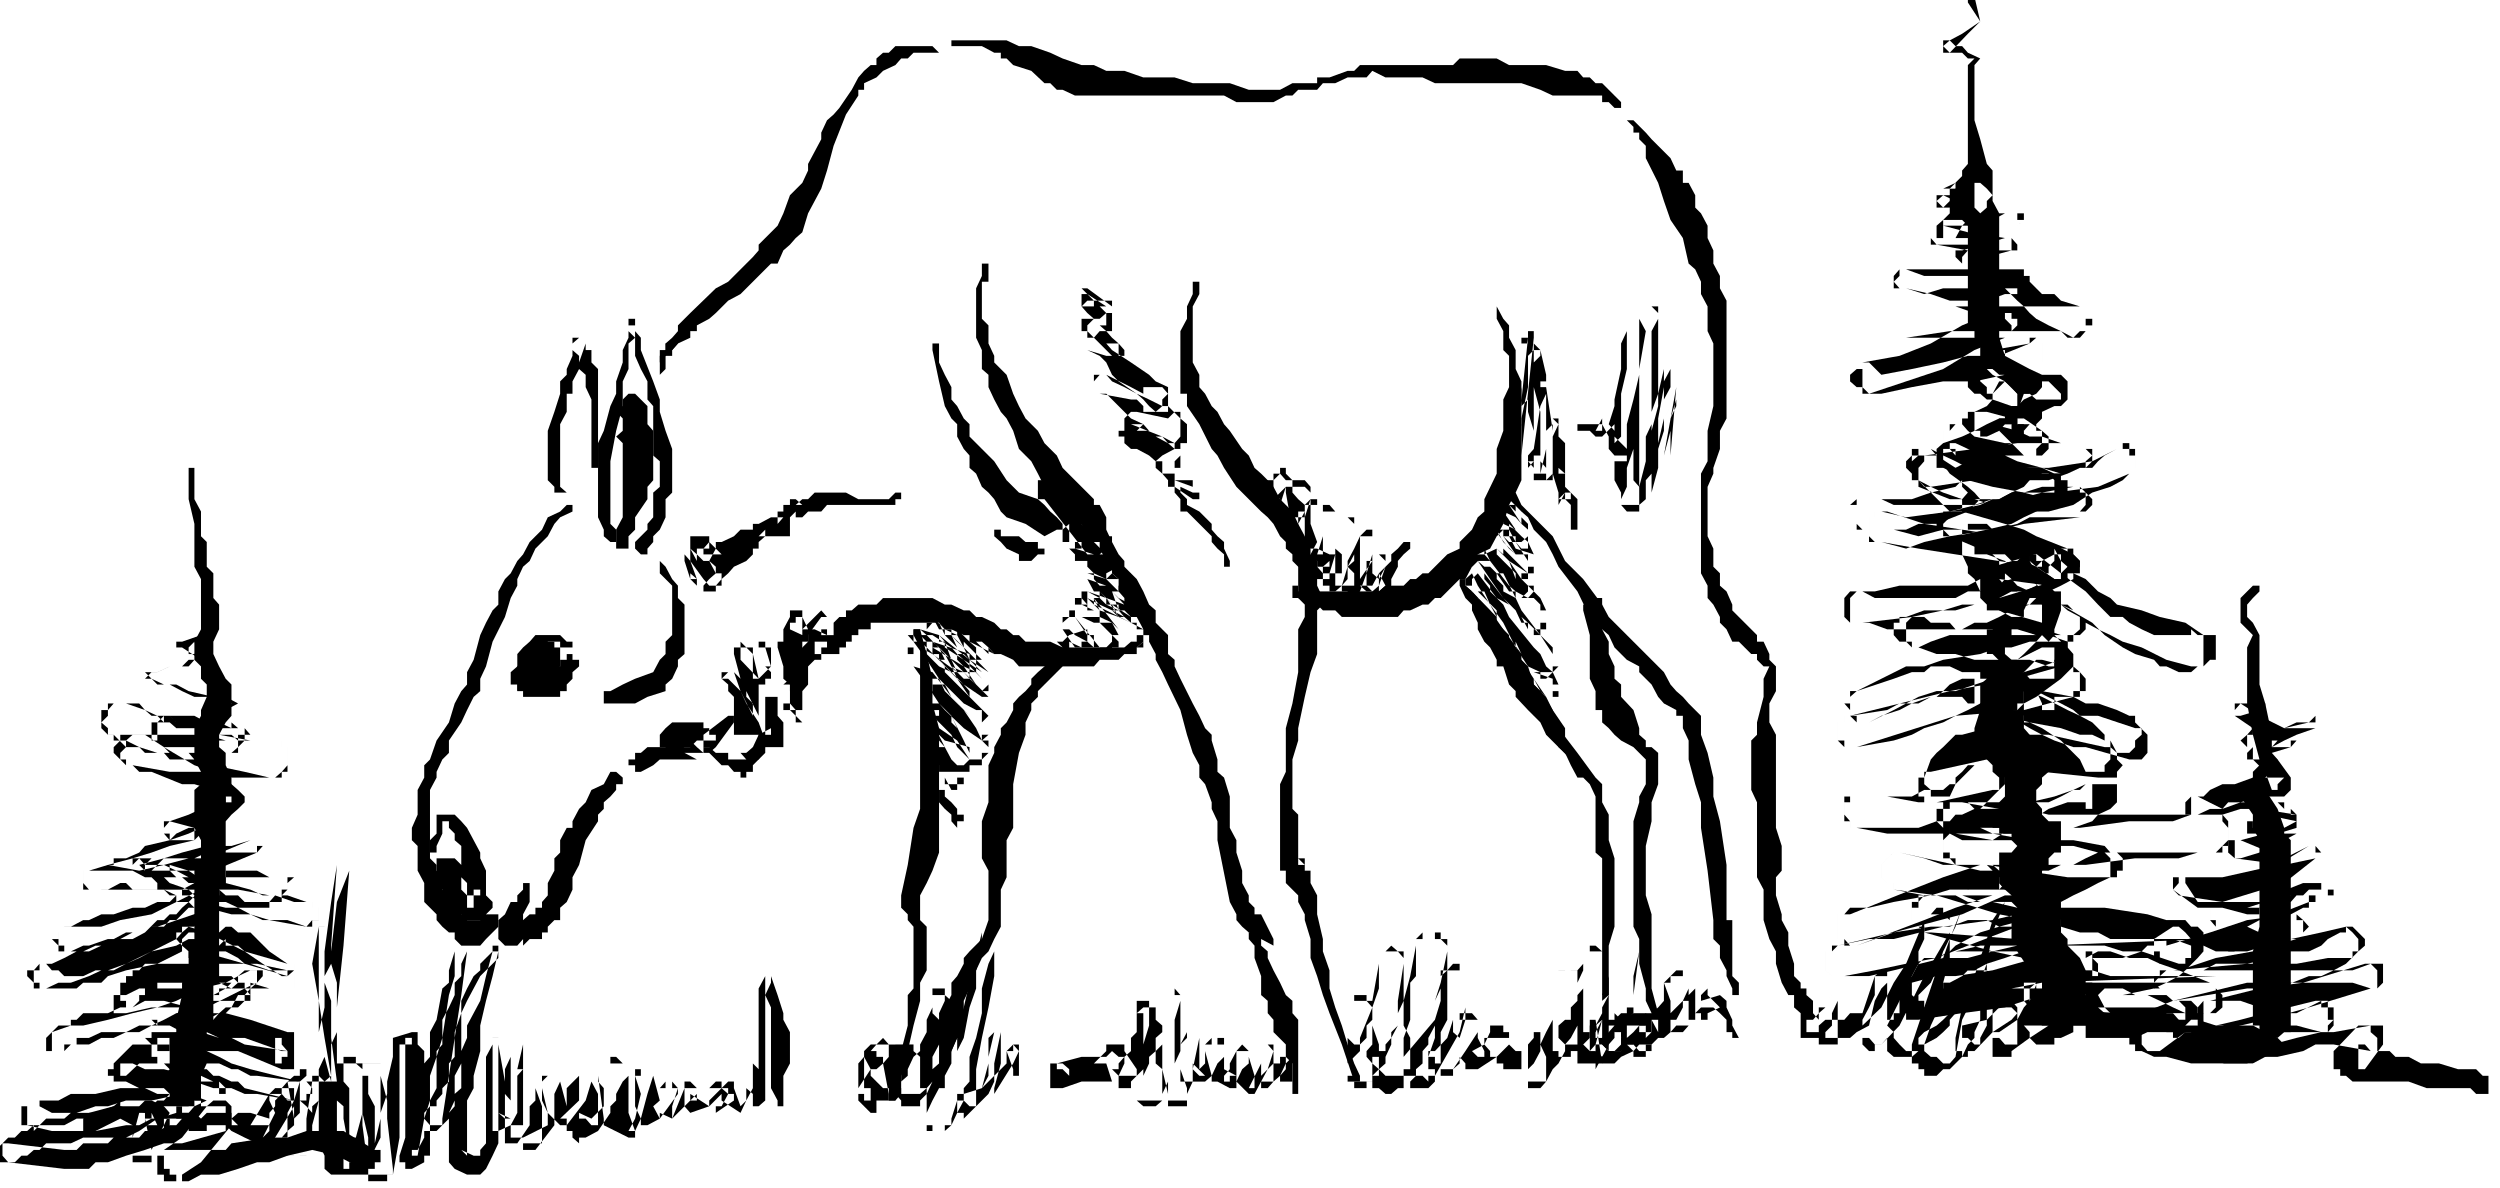
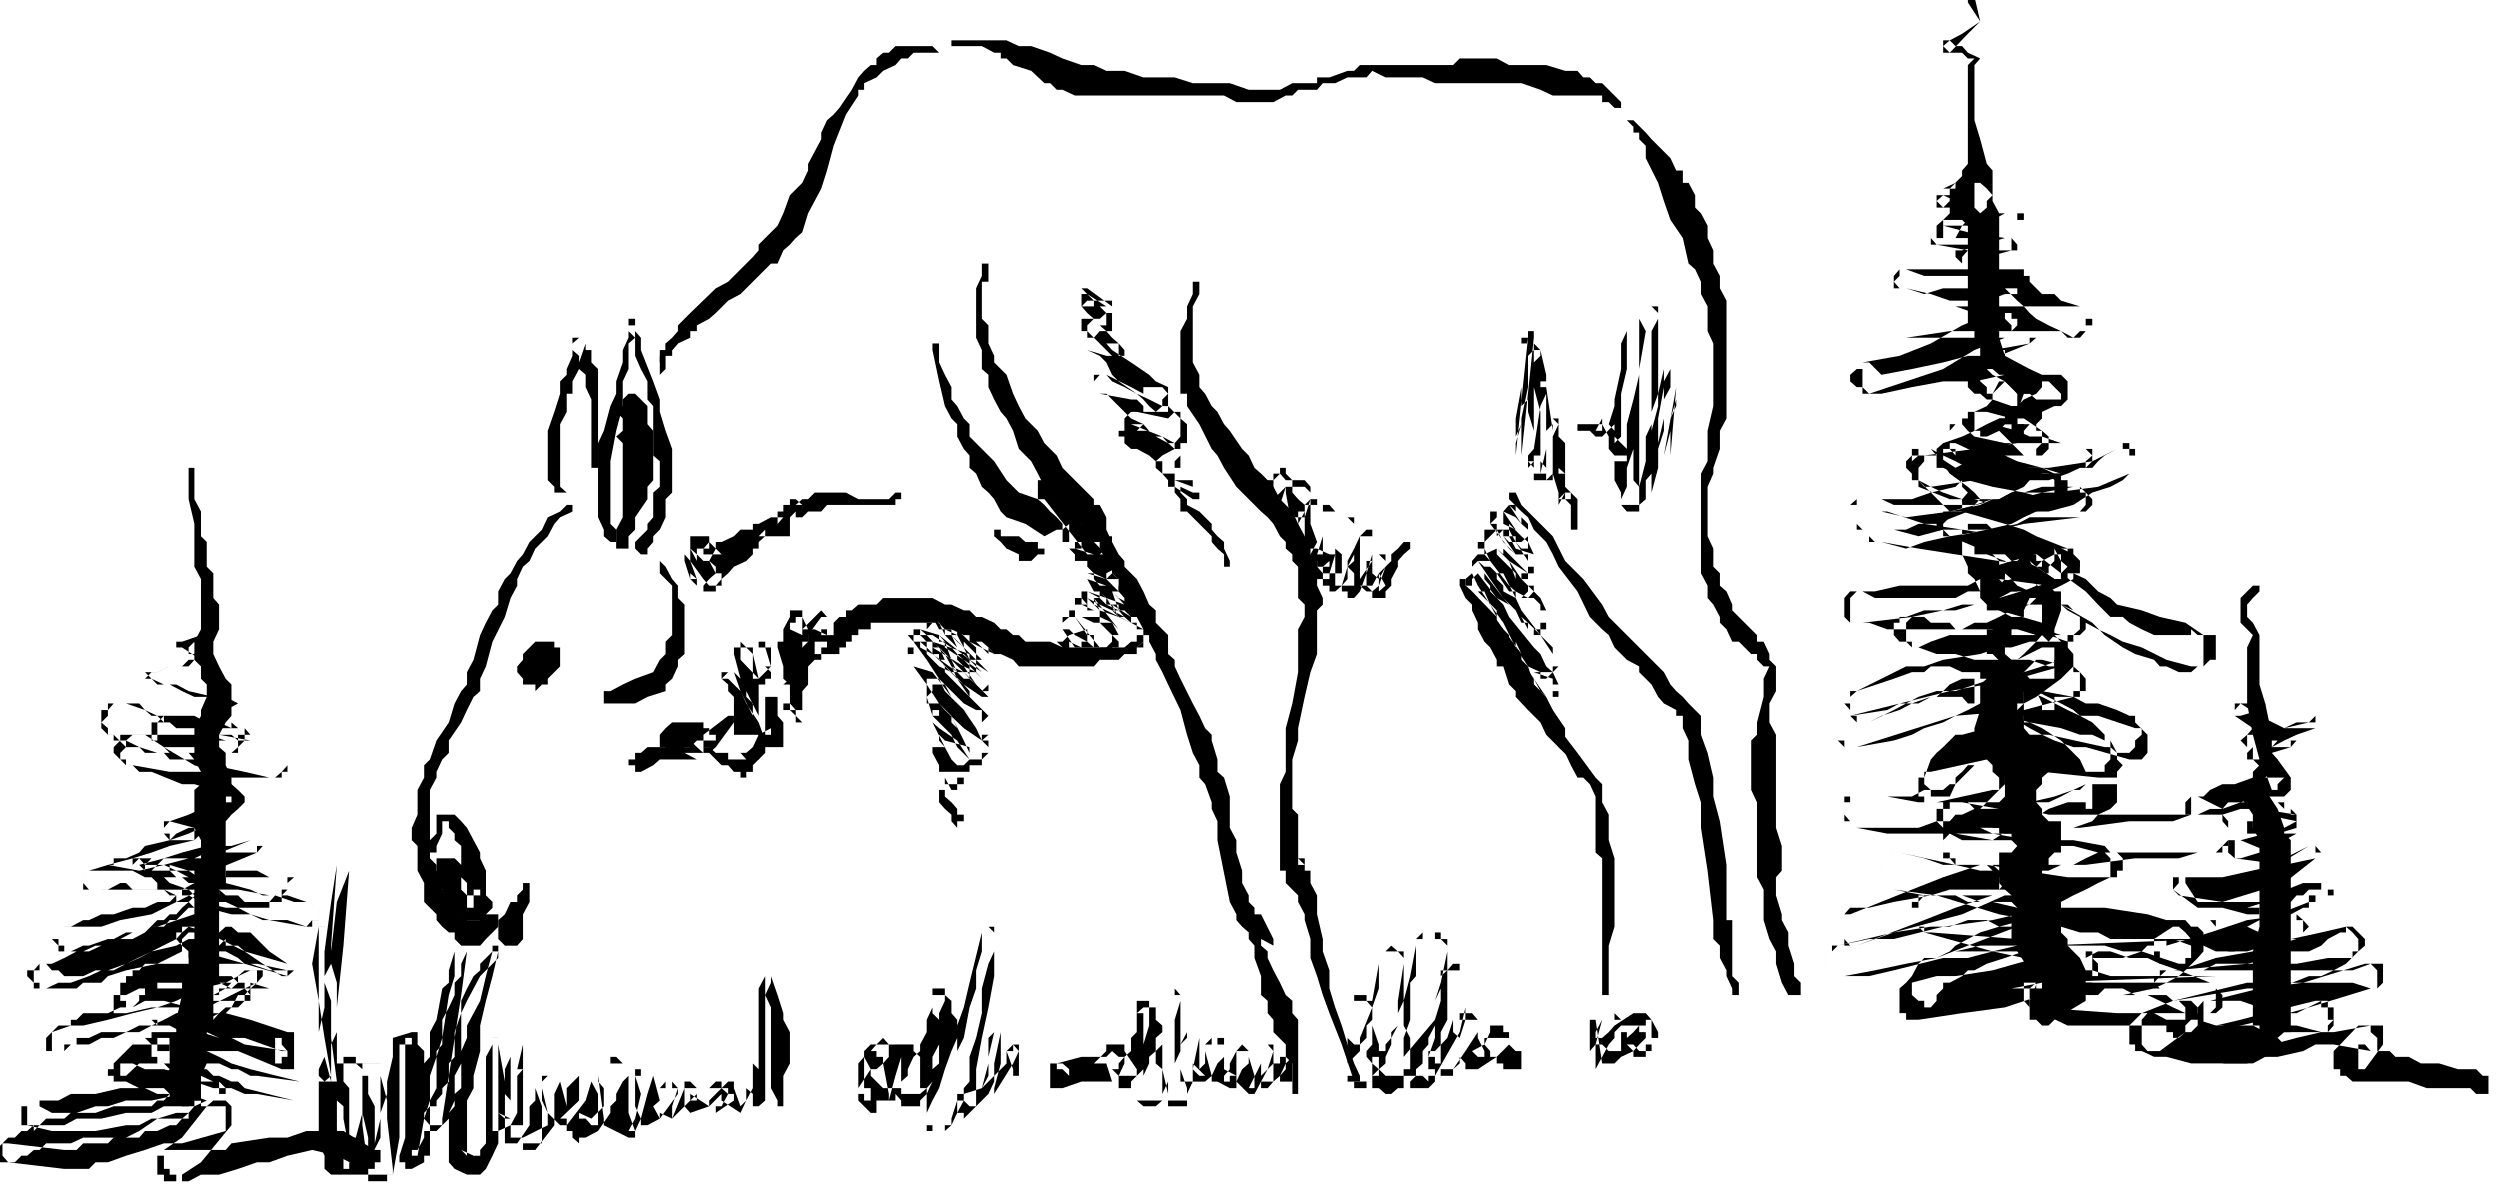
<svg xmlns="http://www.w3.org/2000/svg" fill-rule="evenodd" height="233.03" preserveAspectRatio="none" stroke-linecap="round" viewBox="0 0 3035 1442" width="490.455">
  <style>.brush1{fill:#000}.pen1{stroke:none}</style>
  <path class="pen1 brush1" d="M1155 56h37l15 8h8v7h7l8 8 22 7 16 15h7l8 8h7l15 7h181l15 8h45l15-8h8l7-7h23l7-8h15l15-7h23l7-8 16 8h45l15 7h105l23 8 15 7h60v8h8l7 7h8v-7l-8-8-7-7-8-8h-8l-7-7h-8l-7-8h-15l-23-7h-45l-15-8h-45l-8 8h-113l-7 7h-8l-22 8h-15v7h-30l-15 8h-38l-23-8h-45l-22-7h-38l-23-8h-22l-15-7h-15l-23-8-15-7-23-8h-15l-15-7h-67v7zm828 98v7h7v8l8 8v15l15 30 7 22 8 23 15 22 7 31 8 7 7 15v15l8 15v30l7 15v76l-7 30v37l-8 15v121l8 15v15l7 8 8 15v7l8 8 7 15h8l7 7 8 8h7v7l8 8h7l-7 15v22l-8 31v15l-7 7v60l7 15v91l8 15v37l7 23 8 15v15l7 23 8 15h7v7-7h8v-15l-8-8v-15l-7-22v-16l-8-15v-7l-7-23v-22l7-8v-30l-7-22V892l-8-15v-23l8-15v-30l-8-8v-7l-7-15h-8v-8l-7-7-8-8-7-7-8-8v-7l-7-16-8-7v-15l-8-8v-22l-7-15v-60l7-16v-7l8-23v-22l8-15V365l-8-15v-15l-8-15v-16l-7-15v-15l-8-15-7-7v-15l-8-15h-7v-15h-8l-7-15-8-8-15-15-7-8-15-15h-8l8 8zm128 1046v-7l-8-8v-68h-7v-67l-8-53-8-30v-23l-7-30-8-22v-23l-7-7-8-8-7-8-8-7-7-8-8-15-7-7-8-8-7-7-8-8-15-15-7-7-15-15-8-15-23-31-22-22-15-30-15-15-8-8-15-15-7-15h-8v8l15 15 8 7 7 15 15 15 8 15 7 15 23 30 15 31 15 15 8 7 7 15 8 8 7 7 15 8v7l8 8 7 7 8 15 7 8 15 8v7h8v15l7 15v23l8 30 7 22v31l8 52 7 60v23l8 8v15l8 15v7l7 15v8h8v-8z" />
-   <path class="pen1 brush1" d="M1817 380v7l8 15v23l7 7v38l-7 15v38l-8 22v30l-15 31v15l-8 7-7 15-8 8-7 7v8l-15 7-8 8-7 7-8 8h-7l-8 7h-7l-8 8h-22l-8 7h-98v-7h-7v15h7l15 8h8l7 7h15l8 8h68l7-8h8l15-7h7l8-8h7l8-8 7-7 8-8h7l8-15 7-7v-8l15-7 8-15 8-15 7-23 8-15 7-15V463l-7-15v-23l-8-15v-15l-7-8-8-15v8zm105 361 8 30v53l7 15v23h8v15l8 7 7 8 8 7 15 8 7 7 8 8v30l-8 15v7l-7 23v128l7 15v30l8 30v15l7 15h8l-8-30v-90l-7-23v-60l7-30v-23l8-22v-38l-8-7h-7v-8l-8-7v-8l-7-22-15-16v-15l-8-7v-15l-7-15v-15l-8-15v-38h-15v8h-8v7z" />
  <path class="pen1 brush1" d="m1772 711 7 15 8 8v7l7 15v8l8 15 7 7 8 15v8h8l7 22 8 8v7l15 16 7 7 8 8 7 15 15 15 15 15 8 7 7 15 8 8 7 15v68l8 7v166h8v-60l7-23v-83l-7-22v-31l-8-15v-22l-8-8-22-30-23-30-7-22-8-16-15-15-7-22-8-8v-7l-7-8-8-7v-8l-7-7-16-23-15-15-7-8-8-7v-8h-7v8zm-324-369v15l-7 15v15l-8 15v76h8v15l15 22 15 30 7 8 8 15 15 23 22 22 8 8 8 7 7 8 8 15 7 7v8l8 7v8l7 7v38l8 8v15l-8 15v52l-7 38-8 30v53l-7 15v105h7v15l8 8 7 7v8l8 15v7l7 23v23l8 22 7 23 8 22 15 38 15 45h7v-7l-7-15-8-23-7-23-8-22-7-23v-22l-8-23v-15l-7-30v-23l-8-15v-15h-7v-15h-8v8h8l-8-8v-53l-7-7v-60l7-23v-15l8-38 7-30 8-22v-53l7-7v-8l-7-15v-30l-8-8v-7l-7-8v-7l-8-15-7-15-15-15-8-15-7-8-8-8-8-7-7-15-8-8-15-22-7-8-8-15-7-7-8-15-7-8v-15l-8-15v-68l8-15v-15h-8zm-256-15v8l-7 15v60l7 15v23l8 7v15l7 15 8 15 7 8 8 15 7 22 15 15 8 15 8 16 15 15 7 7 15 15v8h8l7 15 8 7h7v8l8 15 7 7v8l8 7v15l7 8v8l15 15 8 15 7 7v8l8 15v7l8 15 7 15 15 31 8 30 7 22 8 15v15l7 8 8 22v8l7 15v23l15 75 8 15v7l7 8 8 7 30 16v-8l-15-30h-8v-8l-7-7v-8l-8-15v-15l-7-22v-15l-8-15v-38l-7-23-8-7v-15l-7-23v-7l-8-8-7-15-8-15-15-30-7-15v-8l-8-7v-23l-15-15v-15l-8-7-7-16-8-15-7-7-8-8v-7l-7-8-8-15-7-15v-15l-8-15h-7v-7l-15-15-8-8-15-15-7-15-15-15-8-15-15-15-8-15-7-15-8-23-7-7-8-8v-8l-7-15v-22l-8-8v-45h8v-22h-8v7z" />
  <path class="pen1 brush1" d="m1516 1140 7 8v15l8 22v23l8 7v15l7 8v15l15 15v15l8 8v37h7v-90l-7-8v-15l-8-7-7-15-8-15-7-15v-8l-8-7v-16h-15v8zm-128-376v7h-8v8h-7l-8 7h-75l-15-7h-30l-8-8h-7l-8-7h-7l-8-8-15-7h-7l-8-8h-7l-15-7h-8l-15-8h-60l-8 8h-22l-8 7h-7v8h-8l-7 7v8h-8v7h8v-7h-23 8v7h15-8l-15-7h-8v15l-7 7v23l-8 7-7 8-8 7h8v31h7v7l8 8h7v-15h-15l-7-8h-8v8h8l7 7v8h15v-15h-7v-23l-8-8v-7h8v-8l7-7 8-8h8v-15h7v-7h-15v15h15-15 30v-8h8v-7h7v-8h8v-7h15v-8h83l7 8h8l15 7h7l8 8h7l8 7 7 8h8l15 7 7 8h91l7-8h23l7-7h8l7-8 8-7v-8h7v-7h-7zm-459 90v45-7h7v-8l-15 8-7 15-8 7v8h-22v-8h-15l-8-7h-15l-8-8h-15v15h8l15 8h8v-8l-8-7h-60l-8 7h-7v8h-8v7h8v8h7l15-8 8-7h53v-15h-16l-7-8h-8v15h38l15 15h8l7 8h8v7h7v-7h8v-8l7-7 8-15h22v-30l-7-8v-23h-15v8z" />
-   <path class="pen1 brush1" d="m1275 801-7 8-8 7-8 8v7l-7 8-8 7-7 8v8l-8 15-7 7v8l-8 15v7l-7 15v45l-8 23v45l8 15v60l-8 23-15 15-7 8v7l-8 15-7 8v15l-8 15v60l-7 15v23h7v-15l8-15v-15l7-16 8-30v-15l7-15 8-22 7-15 8-8 7-15 8-15v-45l7-15v-45l8-15v-53l7-38 8-22v-15l7-15v-8l8-8v-7l8-8 7-7 8-8 7-7v-8h-15zm-166-30 8 15v196l-8 23-7 45-8 37v15l8 8v7l7 8v75l-7 8v37l-8 31-7 7v15l-8 8v30h8l7-8v-22l8-15v-15l7-31 8-30v-22l8-15v-53l-8-8v-30l8-15 7-15 8-22V884l-8-30v-30l-7-30-8-30h-8v7zM741 937l-8 15-15 7-7 15-8 8-8 15v8h-7l-8 15v15l-7 7v15l-8 15v15l-7 8v7h-8v8h-7l-8 7h-7v23h7v8l8-8h15v-8h7v-7l8-8h7v-15l8-7 7-15v-15l8-15 8-30 15-23v-8l7-7v-8l8-7 7-8v-7h8v-8l-8-7h-7z" />
  <path class="pen1 brush1" d="M635 1072v8l-7 7v8h-8l-7 15-8 7v23l8 8h15l7-8v-30l8-15v-23h-8v-7 7z" />
  <path class="pen1 brush1" d="m590 1110-7 7h-16v-7h-7l-8-15-7-8-8-7v-15l-7-8v-7l-8-8v-83l8-15v-7l7-15 8-8v-15l15-22 7-15 8-16 8-7v-15l7-15 8-30 15-30 7-23 8-15v-8l7-15 8-7 7-15 8-8 7-7 8-15 7-8 15-7v-8h-7l-8 8-15 7-7 15-8 8-7 7-8 15-7 8-8 15-7 7-8 15v16l-7 7-8 15-7 15-8 30-8 15v15l-7 8-8 15-7 23-15 22-8 23-7 7v15l-8 15v30l-7 16v15l7 7v30l8 15v23l7 7 8 8v7l7 8 8 7h7v8l8 8h23l7-8 8-8 7-7v-15h-15z" />
-   <path class="pen1 brush1" d="M695 779h-7l-8-8h-30l-7 8-8 7-7 8v15l-8 7v15h8v8l7-8 8-7v-23l7-7 8-8h7v-7h15v7h15v-7z" />
-   <path class="pen1 brush1" d="M680 801v8h-45v7h-7v23h7v7h45v-7h8v-8l7-7v-8l8-7v-8h-8v-7h-7v7h-8z" />
  <path class="pen1 brush1" d="m643 786-8 8v7l-7 8v7l7 8v7h15v8l8-8h7v-7l8-8 7-7v-23h-7v-7h-23l-7 7zm158-98v8l7 7 8 8v60l-8 8v15l-7 7-8 15-22 8-15 7-15 8h-8v15h38l15-8 22-7v-8l8-7 7-15v-8l8-7v-60l-8-8v-15l-7-8-8-15-7-7v7zm-15-22 7-8v-7l8-8 7-15v-22l8-8v-53l-8-22-7-23v-15l-8-22-15-38v-15l-7-8v-15h-8v23l-7 15v15l-8 23v15l-7 15-8 30-7 15v90l7 15v8l8 7h7v-15l-7-7v-76l7-37 8-30v-30l7-15v-31l8-7v-15h-8v7l8 8v22l7 16 8 15v22l7 8v60l8 7v31l-8 7v30l-7 8v7l-8 8-7 7v8l7 7h8v-7z" />
  <path class="pen1 brush1" d="M763 658v-7l8-8v-15l15-22v-15l7-8v-60l-7-8v-22l-8-8-7-7h-8l-7 7v8h-8v7l8 8v15l-8 7 8 8v90l-8 15v23h15v-8zm-37-98V448l-8-8v-15h-7v-15h-16v22l-7 16v7l-8 8v15l-7 22-8 23v60l8 8v7h7v8-8h8l-8-7v-76l8-15v-22h7v-15l8-15v-8l8-23v-7h-8l-8 7v8l8 7v16l8 7v15l7 15v83h8v-8zm75-120 7-8h8v-7l7-8h8-8v-7l-7 7h-8v8l-7 7v16-8z" />
  <path class="pen1 brush1" d="M808 448v-16l8-7 7-8 15-7v-8h8v-7l15-8 8-7 15-15 15-8 15-15 15-15 7-7h8l7-16 8-7 7-8 8-7 7-23 8-15 8-15 7-22 8-30 15-38 15-23v-7h7v-8l15-7 8-8 15-7 7-8h8l7-7h31l-8-8h-45l-8 8h-7l-8 7v8h-7l-8 7-7 8-8 15-15 22-7 8-8 7-7 15v8l-8 15-8 15v8l-7 15-15 15-8 22-7 15-8 8-7 7-8 8v7l-7 8-8 8-7 7-15 15-15 8-31 30-7 7-8 8v7l-7 8-8 7v8h-7v30l7-7zm23 233 7 22 8 8v-38h-8v23l8 7v8h8v7h15v-7h7v-15h-7l-8-15 8-15v-8h-8l-7 8h-8v7h-8v8l16 22 7 8h8l7-8 8-7 7-8 15-7 8-8v-7h7v-8l8-7v-8l-8 8h38v-23h7v-7l-7 7h15l7-7h16l7-8h83v-7h7v-8h-7l-8 8h-37l-15-8h-38l-8 8h-7l-8 7h8l-8-7h-7v7h-8v8h-7v15l7-8h-15l-15 8h-7v7h-15l-8 8-15 7h-15v8h-7v7h30-8l-15-15v-7h-23v15l8 15v30h8l7-8 8-7v-8l-8-7h-7l-8-8-8-7v7h-7l7 8v22h8v8-8l-8-22v-8h-7v8zm301-256 8 38 7 30 8 15 7 7v15l8 15 7 8v15l8 7 7 16 8 7 7 8 8 15 7 7 23 8 23 15 15-8h7v-7l-7-8-8-7-7-8-8-7-23-8-15-15-15-23-7-7-8-8-7-7-8-8v-15l-7-7-8-15-7-8v-15l-8-15-7-15v-23h-8v8zm75 226 8 7 7 8 15 7v8h15l8-8h8v-7h-8v-8h-15l-8-7h-22v-8h-8v8zm-210 90-23 23h7l-7-15v-8h-15v8l-8 15v15h-7v7l7 23v15l8 7v8h15l7-8v-37l-7-8v-37h-8v7h-7v8l15 7v8h7v-8l16-22h7l-7-8zm-61 68-7-23v-7h-8v7h-7v38h7l8-8 7-7h-7l-23-23-7-7v7h-8v8l8 30v7l7 8v7l8 8v15h7l-15-30-7-8v-7l-8-8h-7v-7 7h-8v8l8 7v8l7 7v46l8 7v15h15v-7h7v-15h-30l8 7v15l7 8h15l8-8v-15l-8-22-15-23-7-15-8-23h-7l-8 8h8l7 7 8 8 15 30h7v8-53l-7-30v-8h-15v15l22 23v7h8v-7h7v-38h-22v8l22 22v-7z" />
  <path class="pen1 brush1" d="m884 869-30 23v7h15v-7h-8v-8h-7v-7h-38l-8 7-7 8v15h7v7h15l8-7h7l8-8h8v8h7v7l8-7 22-30v-8h-7zm-354 166v-8l7-15v-15h8v8l7 7v8l8 7v38l7 7v30h8v-15h8v-7h-8v7h-8l-7-7v-30l-8-8h-22v30l7 8v7l8 8 7 7v8h8v7h30v-7l8-8v-7l-8-8v-30l-7-15v-7l-8-15-8-15-7-8-8-8h-22v23l-8 8v15h8zm1295-414 15 22h7v-15l-7-7v-8h-15v15l7 8v7l8 15h7l8-7v-8l-8-7-7-8-15-7h-16v15l23 30 8 7 7 15v8h8v-8h7v-15l-22-7-8-15v-8h-7l-8 8v22l23 23v7h7v-7h8v-23h-15l-15-15-8-15h-15v23l7 15 8 7v8l15 22h8v8h7l8-8v-7h7v-8h-7v-7l-23-15-7-8v-7l-8-8h-23v23l15 22 16 23 7 8 8 7 7 8 8 15h15v-8h7v-15h-7v-7l-8-8h-7l-15-8-8-7-23-30-7-8h-8l-7 8v15l7 15 15 23 8 15 8 15 22 30 15 22h23v-7h7v-15h-7v-8l-15-15-15-15-8-7-7-8-15-15-23-30h-15l-8 7v8l8 7 7 16 8 7v8l7 7 8 8 8 15 7 7 15 15 8 8 7 15v7l8 8 7 7h8v-7h7v-8h-7v-7l-23-8-15-22-7-15-8-8-7-7-8-8v-15l-23-23h-7v8l7 15 15 23 16 30 22 30 15 22 15 23 8 23 7 15 8 7 7 15 8 15h7v-7l-15-23-7-15v-15l-15-22-15-23-8-15-7-15-15-23-15-30-16-22-7-16h-15v8h7l15 23 8 7v15l8 8 7 7 15 15 15 23 15 22h15v-15l-7-15-8-7-7-15-8-8-30-37-7-15-8-8-8-8v-7l-7-8v-7h-8l-7 7v8h-8v7h8l22 23 8 8 8 15 15 15v15l7 7 8 8 15 7v8h7l8-8 7-7v-15h-7l-15-23-23-30-7-15-15-8v-7l-8-8v-15l-8-7h-7v-8 8h-8l-7 7v8h7l23 30 15 8 8 7 7 15h8v8h7v7h8v-7h7v-23l-7-15-8-8-15-15-15-22-7-8-8-7v-8h-15v8h-8v15l8 7h7v8-8l8 8h8l15 30h15l7-8v-15h-7v-7l-8-8-7-15-15-22h-8v-8l-8 8-7 7v15l15-7 15 15 8 22h15v-22l-15-23v-7h-23v7l8 8 7 7 15 15v8h15v-23l-7-15-8-7-15-15-7-8v-7h-8v7l-8 8h8v7h8v8l7 7h8l7 8h8v-30l-8-8-7-7-8-8-7 8v15l15 7h7v-7l-15-23h-7v8zm-648 150v8l8 7v15h7v8h8v-8h7v-7h-7l-15-15v-8h-8v-7l-7-8h-15v15l7 15 8 8 22 22h15v-22l-30-15-15-15h-15v15l8 22 30 30v8h7l8-8v-15l-23-15-37-30h-8v8h-7l7 7v8h8v7l7 8v7l30 30h15v-7h8v-15h-8l-7-8-15-7-8-8-7-7-8-8-15-15h-7l-8 8v7h8v8l15 15 15 7h22v-15l-15-15-7-7-8-8-7-15h-8l-7 8v7h7l8 8 7 7 23 23h7v-8h8v-7h-8v-8l-7-7-8-8h-7l-8-7h-7l-8-15-7-8v8h-8v15l8 7 7 8 8 7 15 15 7 15h15v-22l-45-15-7-8h-8v-7h-8v7h-7l7 8 16 22 15 23 7 15 15 15 15 15v8h15v-8h8v-23h-8l-22-15-30-30-15-15v-7h-16v7h-7v23h7l16 22 15 23 15 15 7 15 8 8 7 7h15v-7h8v-23h-8v-7h-7l-15-8-8-8-7-7-15-15h-15v22l7 23 8 8 15 15 7 15 15 15h15v-8h8v-15h-8l-22-15-23-22h-15v15l15 30 15 22h8l7-7v-15l-30-8-7-7h-8v22l8 15v15h7v8h15v-15h-22v37l7 8 8 7v8l7 8v-8h8v-8h-8v-7l-7-8-8-7v-8h-7v-15h7l8 15h7v-7h8v-8h-8v-15l-7-7-8-15-7-8v-7h-8v15h15l15 22v8h15v-23l-7-15-15-30v-7h-15v7h-8v8l8 7 22 15 15 23v7h15v-7l8-8v-7l-8-8-7-15-15-22-15-16-8-15h-15v8l-7 7v8h15l7 8h8v15l7 7 8 8 7 7h15l8-7v-23l-23-23-15-22-37-38-8-7v7h-8v8h-7v15h7l23 7 23 30 22 23v8h15l8-8v-23l-15-15-8-7-7-8-15-7-8-8-7-15h-8l-7-7-8-8h-8v15h8l15 8 30 22 8 8h7v-8h8v-15h-8l-7-15-15-15-8-7-15-15h-15v15l23 7 7 8 8 7 7 8v7l8 8h7v-8h8v-7h-8v-8l-15-15-15-7-7-8h-15v15l22 23 8 15 7 7h15v-15l-7-7h-8l-7-8-23-15h-7l-8 8v7h8l15 15h7l8 8 7 15 8 7 7 8v7h15v-7h8v-15h-8l-22-23-8-7-7-8-8-7h-7v-8h-8v15l38 23 15 22v8h15v-23l-30-30-8-15v-7h-7v7h-8v15l23 15 22 15h8v8-8h7v-22l-7-8-8-7-7-8-8-7-7-8h-8v8h-7v7l7 8 8 7v-7l7 7 15 15v8h8v-8h7v-7h-7v-8l-8-7-7-8v-7h-8v7zm91-165 52 67h15l8-7v-23h-8l-22-7h-15l-8 7v15h8v8l7 7 8 8 7 7h8v8h22l8-8v-22h-8l-7-8h-38v23h8l15 15 22 22h8v-7h7v-23h-7l-15 8-8-8h-7v8l7 7 8 8 7 7h8v-15h-15l-23-7v7l8 15h7v8l8 8 15 15h7v-15l-22-8-23-8h-7v16l15 7 7 8 8 7 7 8h15v-15l-7-8h-8l-7-7h-15l-8-8v8h8l7 7 23 8v-8l-8-23h-7v8l7 8h8v7h7l8 8v7l7 8h8v-15h-15l-23-15-15-16h-7v8l7 15v8l15 7 8 15v8l7 7h15l8-7v-8l-8-7-7-8-15-7-8-8-15-7-15-8v-8h-7v8h-8v23l30 37h8l7-7v-8h8v-7l-8-8h-7l-8-7h-30v-8h-7v8h-8v15l15 22h8v-7h7v-15l-22 7-8 8h-7l7 7h-15v8h23v-15l15 7h15v-15h-8l-15-22h-7l-8 7v8h8l7 7 15 8 8 7h7l8 8h7v-8h8v-22l-30-38h-15v8h-8v15h8l15 7h7l8 8 7 7 8 8 7 7 8 8h7v-8h8v-15l-8-7v-8h-7l-8-7h-7l-8-15h-7v-8l-8-8h-7v16l15 7 30 15 15 8h7v-15h-7l-8-8-7-7-15-8-8-8h-7v8l15 23v-8l-15-7-8-8h-22l7 8v7h8l7 8v7h8l7 8h15v-15l-15-8-7-7-8-8-15-8h-7v16h30l15 15h7v-15l-15-16-7-7h-8l-7-8v-7h-8v7l23 8 7 7h8v-7h7-7v-8l-8-7h-7l-8-8h-7v8l15 7 15 15h15v-22h-8v-8l-22-15-15-15h-15v8h-8v7l8 8h7v7h8v8h15v7l7-7h8v-30h-8l-15-15-15-8-7-7h-15v30h7l23 7h22v-22h-7v-8l-60-60h-8v-8l-7 8h-8v23h8zm587-196-15 143v7h7v-52l8-38v-38l7-7v-8h-15v98l-7 15v30l7 8h8v-8h7v-37l-7-23v-15l7-45 8-8v-7h-8v150h15v-7l-7-8v-7h-8v-8l8-52 7-15v-8h-15l8 30v83h15v-53l7-15-7-7v67l7 23v8h8v-38h-8v7h8l-8-7v53h15v-15h-7l7 7v-7 37h8v-37l-8-8h-7l-8 15v8h15v-23l-7-7v-23h-8v38l8-8v-60l-8-8v-22h-7v7l-8 8v22l-7 30v8h7l8-8v-52l-8-53v-7h-7v7h-8v75l-7 8v7l7 8v15h15V455l-7-30-8-8v23l-7 45-8 8v22l-7 23v22l7 8h8l7-8V417h-7v-7h-8v60l-7 38v52h7v-7l15-143v-8h-7v8zm180 60-15 83v7h8v-52l7-15v-23h-7l-8 15v38l-7 22v8h7v-45l8-15v-53h-8v8l-7 30-8 22v15l-7 15v30l-8 31v15h15V402l8-15v-15h-15v8h-8v75l-7 30v60l-8 23v23l-7 15v7h22v-22l-7-8V402h-8v-7 7l-7 15v31l-8 37v68h15v-8l-7-7-8-8v-7l-7-8 7-22v-8h-15v23l-8 15h8v-8h-30v8h15l7 7h8l15-15v-30h-15v30l8 15v15l7 8v7h15v-45l8-30v-83h-8v46l-7 30v52l-8 8v45l8 15v15l7 8h8v7-7h7v-8l8-7v-23l7-8v-52l8-30V380l-8-8h-7v8h-8v7l8 15-8 46v158h15v-8l8-30v-30l7-30v-45l8-15v-8h-8v30l-7 38v45h7l8-30v-15l7-23v-15h-7v23l-8 15v52h8v-7l7-83v-7 7zm-331 188-7 8-8 7v8l-15 15-8 15h8v7l8-7-8-15v7l8-15v-15h-16v8l-15 22v8h23v-8l-8-7v-53h-7l-8 8-7 15v7l-8 15-7 23h15v-15l-8-8v-7l8-15v-30l-8-8h-7v8h-8v37h-7v8l-8 7v8h23v-23l-8-7v-45h-22v37l-8 15v15h23v-15l-15-7v7h7v-60h-22v38l-8 7v8h23v-8l-8-22v-45l-7-8h-8v-8 8h-15v8l-7 22v15h22v-7h8v-8l-8-7-7-8v-15l-8-8v-7h-7v7h-8v8h-23l-7-15h-8v7l8 8 7 8 8 7 8 8h7l8-8 7-7v-8l-7-8-8 8v15l8 8v22l7 8h15v-8h8l7-22v-8l-7-7h-23v7l8 45 7 30h8v8h15v-8l7-22v-38h-7v-7h-8l-7 7v8l-8 15v52h8l7 15h23v-7l7-23v-52l-7-8h-8v8h-7v67l7 8v15h8v7h7l8-7 7-8v-15l8-7v-53h-15v8h-8v75h8v7h7v8h8l7-8 8-22 7-23v-22h-7v-8 8h-8v60l8 7h7l8-7 8-23v-7l-8-8h-8v8h-7v30l7 7v8h16v-8l7-7v-8l8-15v-7l7-8 8-7v-8h-8zm-384-301 23 15 7 8v-15h-22l-8-8h-7v15l7 8 8 7 7 8h8v7-22l-8 7h-22v15h7l15 15 8 8 7 7h8v-15h-15l-15-7h-8v15l15 7 8 8 7 15 8 8 22 15 8 7 7 8 8 7 8-7v-8l7-7-7-8h-23v8l-15-8-30-15h-15v15h7v8h8l7 7 15 15 8 8 15 7 7 8 8 7 15 8h8l7-8v-30h-7l-8 8-38-8h-7l-8 8v15h-7v7h7v8l8 7h7l15 8 8 7h8l7 8h8v-8l7-7-7-8-15 8-8 7v8l8 7 7 8v8h15l15 7v8-8h8v-7h-8l-22-8v15l7 8v15h8l7 7 8 8 7 7 8 8v7l7 8 8 7v15h7v-7l-7-15v-8l-8-7-7-8v-7l-8-8-7-7-15-8v-7l-8-8v-7h-7l22 15h8v-15h-8v-8h-22v-8h-15v-15l7 8h15v-15l-7-8-8-7-7-8h-8l-8-7h-15l8-8h-15l38 15 15 8v7h7v-7h8v-23l-8-7-15-15h-7l-16-8-15-7-15-8-15-7-7-8h-8l-7 8v7h7v8l38 7h7l8 8v7h30v-15h8-8v-15l-15-7-8-8-22-15-23-15-7-8-15-7h-8v15l23 7h22v-7l-7-8-8-7-7-8-8-7-7-8-8 8v15h8l7-8h15v-22h-7l-8-8h-7v-7h-8l-7 7h30l7 8v-8l-30-22h-7l7 7z" />
  <path class="pen1 brush1" d="m402 1313-8-30v-23l-7-45v-90h7v135l8 46-8 7-7-7v-8l7-15v-128l8-60 7-45h15v7l-7 91-8 75v113l8 7v15l7 38v7-7h16v7h-8v8h-8v8h-7v-23l-8-15v-90h8v-8h15v8l8 7v8h7v22l8 15v53h-23v-8h-8v-7h8l8-30v-60h22v15l8 30v22l7 61v7h-30v-15l15-30v-30l8-23v-15l7-30v-23l23-7h7v15l8 8v105l-8 15v7h-7v-7h-8 23-8v7l8-45v-67l7-8v-30l8-15 7-38 8-7v-15l7-23h8v-7 7h7l-7 53-8 52-7 46-8 52v8h-15l-7-8v-7l7-8h8v-7l7-8v-7l8-8v-22l7-8v-30l8-23v-15l7-15 8-15 8-7v-8l15-15v-7h7v7l-7 30-8 30-7 30v31l-8 30v15l-8 15v75-8l-7-7 15 7h8v-7l7-8v-105l8-15v-8h7v8l8 45v15l7 8v22h-7l-8-7 15 7v-90h15v113h-15v-15h15v-45l-7-15v-8h22v23l8 22v45h-23v-7l30-15v-15l-7-15v-30h22v7l8 30v15h-8l23-22v-30h15v7l8 15v38h-8l-7-8h-8v-7l15 7 15-15v-22l-7-8v-15h7v-7h8v-8h7l8 8v7h7v53l8 22h-15 7l8-15 7-30-7-22v-8h22v8l8 30-8 7 8 15v-37l7-8h8l7 8-7 22v15l15-37v-8h7l8 8v15h-8v-8l23 15v-22l8-8h7v8h8v7l-8 15h-7v8h-8v-15l15-15 8-8h7v8l8 22 7-7v-45h8l7 7v45-143l8-15h7l8 23 7 22v8l8 15v38l-8 15v37h-7v-7l-8-15v-98l-7-15v-23h7v8l-7 15v128l-8 7v8-8h-7v-15l-8-7v-30h8v30l-8 15-7 15-23-15v-8h15v8l-22 15h-8v-30h15l8 7h-8l-15 15-23 8-7-8v-22h15v7l-30 30-15-7v-30h7v-8h8v8h7v7l-22 30-15 8h-8v-8l-7-15v-37h7v-8h15v8l-7 22-8 30-7 15v8h-8l-30-15v-8l-7-52v-8h7v-7h23v7h7v8l-7 7-8 15v8l-7 7v8l-15 22-15 8h-8v7l-8-7v-8h-7v-52l15-15h15v7l-7 23-23 30h-8l-15-15-7-30v-8l7-7h15v7l-7 15v38l-23 30h-15v-75l-7-15 7-8h15v38l-7 7v23l-15 22h-15v-90l7-15v-15h15l-7 30v53l-8 15-15 7h-7v-113h7v128l-7 15-8 16-7 7h-16l-15-7-7-8v-60l7-15v-30l8-15v-15l7-16v-15l16-30 7-30 8-30h7v8l-15 15-7 7-8 15-8 15-7 15v91l-8 7v15l-7 8v7l-8 8-7 7h-15v-15l7-22v-30l8-23 7-23 8-52 7-23v-30h15l-7 15v15l-8 8v15l-7 15-8 15v30l-7 8v45l-8 15v67h-7v8l-15 8h-8v-8h-7v-8l7-22v-121h8v8h-15v113l-8 45h-7v8h-23v-15l-7-53v-75h22v67l-7 30v8h-8v7h-7v-7h-8v-8h-8v-67l-7-8v-15h-8 8v-7h23v60l7 30v45h-45v8-8l-8-7v-16l-7-15v-135l7-30v-38l8-15v-22l7-98h15v7l-15 38-7 60v15l7 23v60l-7 15v45h-15v-98l-8-45 8-45h7v68l8 22v45l7 53h-7zm670-22 7 37v8h-30v-8h-7v-7l15-23-8-15v-7l8-8h7l8-8 7 8h8v8h7v45h-22l-8-8-7-7v-8h7l8-7 7-8v-15h30v8l8 7v38h8l-8 7h-23v-15l8-7v-8l7-15 8-7v-8l8-15v-15l7-15v-23h15v8l8 7v15l7 8v98l-7 22v8h-8v7h-15v-7h-7v-15l7-15 8-15 7-23 8-22 7-16v-15l8-22 7-30 15-61 8-7h7v60l-7 38-8 37-7 38v45h-8l-7-7h-8v-8h8l22-7 8-15v-23l7-30v-8h8v46l-8 30v7h-15v-7l30-30v-15l8-8h7v38h-7v-8l-8-22h8v-8l7 8-7 15-23 37h-7v8-8h-8v-7l8-30v-31l7-7v-8h8v8l-8 38v22l-7 15-23 23-7 7v-7h-8v-75l8-16 7-37 8-23v-22l7-23v-23l8-7 7 7v23l-7 15-8 30v30l-7 30-8 23v30l-7 8v15l-8 15-7 15-8 7h-22v-45l7-15v-30l8-15v-30l-8-8v-22h15v7l-7 15v61l-8 7v15l-7 8v7l-8 8v7h-23v-7l-7-8v8l7-8-7 8h-8l-7 7h-8v-7h-7v-15h-8v-45h8l7-8h23v8h7v7l-7 23-8 30-7 7h-8v8h-7l-8-8-7-7v-45l7-8v-7h15v7h8v8zm218 0 8 7v8l-8-8h-7v-7l30-8h30v8h-15l15-15v-8h22v8l15 22v8h-22l-8-8h8v-7l7-8 8-7v-16l7-7v-38h15v8h8v15l8 7v91h-31v-15l8-15 7-15v-8l8-7v-16l8-7v-45h7v-8h8l7 8v90l8 23v15h-23v-30l8-15 7-15v-8l8-8v-7h15v53l-8-8v-7l15 15h-7v-8l7-7v-23l8-8h15v38l15 8h-8v7h-7v-7l7-8v-7l8-15 7-8 8 8v7l7 23v15h-15 8l15-30v-23h15v45h-15v-7l8-8 7-7h8v-8h7v-7h8v37h-15v-7l7-15v-15h8v7l-8 8v7l-7 8-8 7-7 8h-8v-53h8l7 8-7 22-16 30h-7l-15-15v-37h15v15l-8 7-7 15v8h-8l-15-8h-7v-7l-8-30v-8h8v-8h7v8h8v15l-8 8-7 15-8 7h-30v-45l8-15h15v7l-8 38v15l-7 15v15h-23v-15l-7-30-8-7v-15l8-8v-60h7v-8h8v8h7v7l-7 23v53l-8 15v7l-7 15v8l-8 7h-15l-8-7v-15l8-15v-76h-8l8-7h7v22l-7 23v30l-8 8-7 7v8h-15v-8h-8l-7-22v-8l7-7 8 7h7v8l-7 15v7h-45l-23 8h-15v-30h8v-8 8h7zm346-31v-45h8v-7h15v7l7 8v22l8 23v38h-8v7h-22v-7h-8v-15l15-15v-8l8-8v-15l7-7v-23l8-45v-15h8l7-7 8 7h7v90l8 15v46h-30l-8-8-8-7v-8h8v-7h8v-8l7-8v-7l8-8v-15l7-15 8-30 7-37v-8l8-8h22v8h8v98l-8 15v53h-15v7l-7-7h-15v-8h-8v-15l38-45v-23l7-15v-15l8-7h7v-8 8h15v60l-7 22v31l-8 7h-15v-7h-7v-8h-8v-7h8l15-16 7-22h8v-8h15l7 8v22l8 16v7h-8l-7-7h-8 8l15-8 7-15v-8h16v8h7v15l8 8h7v22h-22v-7h-8v-8h-8v-7l-7-8v-8h30v8l-15 15-23 15h-15v-7l-7-8v-23l-8-7v-15h30v15l-15 23-15 22v8h-22v-8h-8v-15l8-23v-22l7-23v-37h8l7-8h8v8h7v45l-7 30-30 53v7l-8 8h-22v-8h-8v-53l8-22v-45l7-8v-45h8v-8h15v8h7l8 8v7l-8 38-7 22v30l-8 15v8l-7 8v15l-8 7v8l-7 7h-8v8h-7l-8 7h-7l-8-7h-8v-30l-7-8v-7l7-8v-45l8-23v-45h23l7 8v7l-7 45v30l-8 15v8l-7 15v8l-8 7-8 8v7h-7v8h-15v-8h-8v-98h30v8l-15 37v8h-7l-8-8zm301-22 8 53h-8v7h-7v-22l7-8v-15l8-15v-8h15l8 8v38h-15l-8-8h-8v-8h8l8-7 7-8 23-15h15l7 8v30h-7v8h-8l-7-8h-8v-8l8-7 7-8h8v-7h7v-8 8l8 15v7h-8v-22 38h-7v7h-15v-7l-8-8v-15h-7v-8h22v8h8v7l-8 8-7 8-15 7-8 8h-23v-23l8-30v-8h15v8h8v7l-8 8v7l-7 8-8 15-8 15h-7v-60h7z" />
-   <path class="pen1 brush1" d="M1870 1260v8l7 15v30h-22v-15l7-7 8-15v-8l7-15 8-15v-53l7-7h8v-8h7v8h8v7h7v83h-22l-8-8v-15l8-7h7v-15l8-8v-37l7-8v-15h8v-7h7l8 7h8v121l-8 7-8-7h-7l-8-8v-15h8v-8h7l8-7v-23l8-7v-60h7v-8h23v8h7v7l-7 53v52h-15v-7h-8v-8h-7v-7h7l8-8h7v-7h8v-53h7v-7h15v7h8v83h-15v-8h-8v-7l8-8h7l8-7 7-8v-22l8-8 7-7h8v15h7v52h-15v-7h-7v-8l7-7 8-8h7v-7l8-8v-15h15v23l7 7v8h-15v-8l23-7 8 7v8l7 15v7l8 15h-8v-7h-7v-15l-8-8-8-7v-8l8 8-15 7v8h-8v-8h-7v-45h15v15l-8 8v15l-7 7v8h-8v7l-7 8h-15v-38l-8-22h8v-8h15v8h7v7l-7 15v8l-8 15v7l-7 8-8 7h-7l-8 8h-22v-98h7v-7h15v7h8v68h-8v15l-7 7h-8v8h-15l-7 8h-15l-8-8v-60l8-23v-37h7v-8h23v8h7v7l-7 30v45l-8 8v15l-7 7v8l-8 8-7 7-8 8h-30v-98l7-15v-23h31v53l-8 15v7l-8 15v8h-7v7l-8 8h-7v8h-8v7h-15v-7h-7v-91l7-7h8v-8h7v8h8v7h7v15l-7 8v37l-8 15-7 8v8l-8 15-7 7-8 15-7 8h-15v-53l7-8v-7h8v7zm323-52 8 7v15l7 8v15h-15v-15h8l7-8v-7h8v-8l8-7h7v52h-15v-7h-8v-8l8-7h23l7-8h15l15-45 8-7h7v82l-7 8h-8l-7-8h-8v-15l23-22 15-30 15-23 22-53 8-7 7-8h8v8h8v53l-8 30v22l-8 15-7 15-8 23-7 8h-15l-8-8-7-8v-7l-8-8v-7h8v-8h7l15-7 8-8v-7l15-15 7-15 8-15 8-23 15-38 7-22v-8h8v-7h30v7l7 8v15l-15 37-7 38-15 38-15 30-8 45-7 8h-8l-8-8h-7l-8-7v-8h-7v-8l7-7 15-8 8-7 8-8v-7l7-8 8-15v-15l7-7v-8h23v8l7 7-7 23v37l-8 15v8h-7l-8-8h-7v-15l30-7 15-15v-8h15l7 8v45h-15l-7-8h-8v-7h8l22-15 8-15 7-8h15l8 8h-8v7h-7 7l15-7 16-8 15-7h7l8-8 7 8 8 15 7 7h-7l-8-7h83v7h8l7 8 8 7h15v8h-61l-15 7h-60v-15h-15v8l-15 7h-8v8h-22l-8-8v-7l-7-8h30l-23 15-22 16v7h-23v-60h23l7 7-7 8-23 15-22 23h-8v7h-7v-7h-8v-16l8-37v-38l7-7h23v7h7v8l-15 30v15l-7 15v7l-8 8-7 15-8 8-7 7h-8l-8 8h-15v-8h-7v-7h-8v-23l15-45 23-68 15-30 8-23 7-22 8-8 7-7h8l7 7h15v23l-15 22-7 23-8 23-7 22-8 23-7 7-8 15-7 8v7l-8 8-8 7-15 8-7 8-8 7h-22l-8-7v-31l15-30 15-30 8-15v-15l7-15v-23l8-7h15l8 7v15l-31 53-30 60-22 23h-8v8h-7l-8-8v-30l8-15 7-15v-23h15v8l-7 7-8 15-7 30-15 8-8 7h-15v8h-23v-38l8-7v-8l8-7h7v7l-7 15v15l-8 8h-8v7h-22v-30l-8-7v-23h15v8zM387 1343v23h-8v-15l-7-8-8-7v-23h23v23l-8 7v53h-7v7h-8v8h-7v-8h-8l-7-7v-15h7v-8l8-7v-8l-8-45h23l7 8v7h-7v8h-8v15l-7 7v38h-8v7h-22v-7h-8v-15l15-30-7-15v-8h15l7 8h8v7l-23 38-7 7h-15l-15-7-16-8-7-7h-23v7h-22v-7h-8v-8h-7v-15h7v8h15l8 7 7-7h30v7l8 8h-8v-8l8-7h15l23 7v8h-23l23-38 7-7h23v75l-8 7h-22v-7l-8-8v-7l8-8v-22l7-8v-7l8-8v-7l7-8 8-7h7v-8h8v8h7v7l-7 45v15l7 8v15h-7v7h-8v8h-7v-8h-8l-7-7v-15l7-8v-22l8-15 7-23 8-7h15v60h-8l8-30v7zm-181 23-7 22h-8v-22l-7-15h7v15h-15v-8h8v-7h7v30l-7 15v15h-23v-53 8h8-8l-15-8-30 15h-15v-15l7-7 30-8 8-7v7l30 8v7l8 38v7h-23v-22l8-30v-8l7-7h8l15 7 7 8-7 15v22h-8v-7l8-15v-8h7v8z" />
  <path class="pen1 brush1" d="m2397-4 7 30-7 7-8 8-22 23-8-8v-7h8l7 7h8l7 8 15 7-7 8v67l7 23 8 30 7 8v30l-7 7v8l-8 7-7-7v-30h7l8 7 7 8v7l8 15v151l7 22v31l-7 7-8 8h-7v-8l-8-7v-8l8-7h7l15 7h23v8h7v15h-7l-8 22v8l-7 7h-8l-7 8-15 7h-8v-7h-7v-23h15l30 8h7v7h8v15h-8l-7 8-15 7-15 15h-23l-15 8h-7l-8-8v-15h8v-7h7l15 7 15 8h15l15 7 30 8h15l15 7h8v8h8v15h-8v8l-15 7-15 8-15 7-15 8-30 7-38 8h-7l-8-8v-7l8-8v-7h15l52 15 23 7 15 8 38 15h7v7l8 8v7l-8 8h-7v7h-8l-75 23v-15l7-8v-7h8v7l7 15h-7l-8-7-7-8 60 8 7 7h8v23l-8 23v7l-7 8v7h-8l-30 15h-7l-8-7v-15l8-8v-7l7-8 8 8 15 7h7l8 8h23v7l7 8v15l-7 7-8 8-30 22-15 8-8 8h-7l7-16 8-7v45l7 8 15 15v7h8v23l-8 7v8l-7 7v15l7 8v7l8 8h15v38h-8l-7 7v8l-8 7v15h8v8l7 7 8 8v37l8 8v8l15 15 7 15v15h8v7h-8v15l-38 23-7 7h-8l-7-7h-8v-23l15-37v30l-7-8v-7l-8-15-15-23v-15h-7v-30l7-8-7-7v-8l-8-7-7-8v-37h15l7-8-7-7v-8h-15v-7h-8v-23h8v-8l7-7v-23l-22-22-8-8v-7l-7-15v-8l7-22v-31l8-7v-8l7-7h15l15-8 8-7 15-15h15v7h7v38h-30l-7-8h-8l-7-7h-8l-15-15h-7v-30h7l8-8h7l8-7h15v-8l7-15h8l7 8v22l-52-15h-15v-7l-8-8v-38h15l75-22h16v22l-8 8v7h-8l-22-15-15-7h-15l-8-8h-15l-52-22h-8v-8h-8v-15h8v-7h8l37-8 15-7h8l15-8 15-7 7-8 15-8h8l7 8v23h-7l-30-8-38-7-30-8-15-8-15-7h-8v-23l8-7 23-8 15-7 15-8 15-7h7l8 7v23h-8l-37-8-8-7-7-8v-7h7v-8h8l15-7 7-8v-7l8-15h7l8 7 7 8v15h-7l-23-8h-7l-8-7h-7l-8-8v-15h8v-7l7-8v-23l-7-7v-8l-8-7V274l-7-7v-8h-8v-7l-7-8v-15h7v-7l8-8v-7l7-8V79l8-8h-8l-7-7h-23v-8l8-7 15-8 22-15-15-23v-7h8z" />
  <path class="pen1 brush1" d="m2412 207-15 7-15 8h-8l-15 7h15l23-7-8 7-15 8-7 7-8 8-8-8 8-7 15 7h15v23l-7 7-8 15h-15v-22h45l15-8h38v8l-8 7-22 8-23 7-7 8h-46l-7-8v-15h15l30 8 45 7h8l7 8v7h-7l-30 8-23 15-7-7v-8l7-8 30 23v15h-7v8h-53l-23 7-22-7h-8l-7-8 7-7v-8h8l22 8h76l15-8h30v8h7v7l8 8 7 7h15l8 8 23 7 7 8v7h8v8h-8v7l-7 8h-8l-15-8h-135l-53 8h-8v-8h-7v-22l7-8h68l23 8h45v7h7v8l-7 7-8 8-37 15-38 23-45 15-45 15-8-8v-30h8l15 15 37-7 38-8 30-8h38l37-15 8-7v7h7v23h-7l-38 15h-7l-8-7v-8l8-8v-7h7v7l15 8 15 8 15 7h23l8 8v22l-8 8h-8l-15 7v8l-7 7h-8l-7 8v7-7l-8-8v-7h8l22 15 8 7v15l-8 8h-105v-8h-7l-8-7v-15h8v-8h52l30 8 15 7h15l23 8h30v7h8v15l-8 8-7 7h-98l-30 8-53 8h-8l-7-8v-15l7-8v-7h15l23 15h113l53-8 30-15h7v-7h8v7h7v23l-7 7-8 8-15 8-22 7-23 15-30 8h-45l-23-8-22-7h-15l-23-8-15-7-15-8-8-8v-22h8v-8h15l7 8 16 22 22 16 8 7 7 8-7 7-8 8-38 15h-22l-15 7h-60v-7h-8v-23h8v-7h30l15 7h98l22-7h30l30-8 38-7h8v7h7v15l-7 8v7h-61l-15 8-30 7-52 8-31 7-22 8-30-8h-15v-30h7v-7h15l45 15 46 7 97 15h15v23l-7 7v8h-8l-7 15-15 7h-15l-15 8-15 8h-15l-23 7h-15l-38 8-60 7h-15v-30l8-8h7l15 8h98l15-8h15l15-7 23-8 30-15 7-7 15-8h8v30h-8l-22-15-8-7v-8h8v-7l7-8h15v8l8 15 8 7 7 8 15 7 15 15 15 8 8 8 30 7 22 8 31 7 22 15h15v30h-7l-8 8h-7l-8 7h-15l-15-7h-8l-7-8-23-7-15-8-22-15-15-15-38-22-38-31-15-7-15-15-22-8h-15v-15h7v-7h15v22l8 8v7l7 8 8 7 7 8 15 7 15 8 23 8 15 7h8v8l7 7v8l-7 7h-8v8h-7l-23-8h-120l-23 8-15 7h-8v-7h-7v-23l7-7h15l8 7h23l7 8h75l23 7h30l8 8v22h-8l-23 8-22 7-15 8h-23l-45 15h-23l-22 7-30 16-30 15h-15v-8h-8v-30h8l45-15 22-8h15l8-7h23l15 7h22v8h8v22l-8 8-15 8-15 7-15 8-23 7-15 8-22 7-45 8h-15v-8h-8v-22h8v-8h7l121-30 82-15 53-15h15v7h8v23h-8v7h-23v16h-15v-8l-7-15h7l38 7 15 8h15l23 8 15 7h7v8l15 15v22l-7 8h-15l-53-15h-15l-23-8-15-7-15-8-37-22h-8v-8l-7-8 7-7v-8h8l7-7 8 7 30 8 30 15 15 8 8 7 15 8 15 15v7h7l8 15v8l7 7-7 8v7h-23l-68-7-30-8h-60l-7 8-8 7v8l-7 15h-23v-8l-8-7v-15h8l68-15h15v7h7v23l-7 7-8 8-7 7-8 8h-7l-15 7h-8l-7 8h-16l-22 8h-83v-8l-7-8v-15h7v-7h45l38 7h158l15-7 15-8h8l7-7h8v30h-8v-8h-22l-23 8-23 15-7 8h-15l-23 15h-37l-15-8-8-7-8-8v-15h8v-8h23l45 8h30l30 7h211l7 8v30h-7l-8 8h-22l-23 7h-53l-60 8h-158v-8h-7v-7h-8v-15l8-8v-7h37l15 7 45 8h53l38 7 7 8h8l7 7v15h-7v8h-8l-15 7-15 8-15 7-15 8h-113l-15-8h-38l-37-7v-8h-8l-7-7v-15l7-8 8-7h7l30 7 23 8h60l8 7v8h7v7l-7 8v7h-8l-45 15-38 15-82 31h-8l-7-8h-8v-30h8l7-8h23l30-7 45-8 23-7h82v7h15v23l-7 7-8 8-60 23-38 15-37 7-38 8-37 7h-15l-8-7v-23h8v-7h7l38-8h30l60-15 60-8 30-7 30-8h8v8h7l8 7v15l-8 8-7 8h-15l-15 7-23 8-22 7-15 8h-8l-7 7-15 8h-8v7l-8 8v7l-7 8h-8v-8h-7l-8-7v-15l30-8h23l45-7 53-15 45-8h15v8h8v30h-8v7h-211l-7-7v-8h-8v-15l8-7v-8h60l30-7h75l204-8h15l7 8 8 7v15l-8 8-7 7h-136l-22-7h-23l-23-8-37-7-38-8-83-23v-7h-7l-8-8v-22h8v-8h53l22 8h15l30 7h106l52 8 23 7h23l7 8h8l7 7v23l-7 8-15 15-8 7-15 8-15 7-38 8h-52l-8-8h-7v-22l7-8h8v-7h7l15-8h15l23 8h22l15 7 23 8 38 15 7 7 8 8v15l-8 7h-120l-98-7h-8v-23l8-7h15l30 15h113l8 7h22l8 8v7h7l-7 8v7l-8 8h-7l-31 23h-15l-7-8v-30l7-8h8l15 8h38l22 7h45l15 8 15 7 8 8h8v8h-16l-15 7-15 8h-75l-30-8h-15l-15-7h-8v-8h-7v-23l7-7 8-8 38-15h7l8 8v15h7l-7 7v8l-8 7h-7v-7h-8v-8h-120l-46-22-7-8v-22h226l7 7v23l-7 7h-30l-15-7-16-8-15-7h-15l-15-8h-22l-8 8h-15l-7-8v-7l-8-8v-7l8-8v-7h52l23-8 7-7h8v-8l23-15h7l8 7 7 8v23h-7v7h-8l-45-15h-23l-22-7h-53l-53-8-105-8h-8l-7-7-8-8v-15h8v-7l7-8h15l76 23 37 7 38 8 23 7h22l15 8h136l7 8v7h8v15l-8 8-7 7h-8l-211 8-37 7h-121l-7-7v-8h-8v-15l8-7v-8h226v8l7 7v15h-7v8h-8v7h-7l-23 8h-23l-45 15-52 7-53 8h-15v-8h-8v-30l8-7 7-8 8-15 7-7h15l16-8 7-7 30-16 23-7 30-8 15-7h7v-8l8 8 7 7v23l-7 8h-38l-30 7-30 8h-30l-60 15-30 7h-45l-8-7v-23h8l7-7 68-16 83-22 52-23h15l8 8v22h-8v8h-22l-15-8h-23l-22 8h-23l-45 7-45 16h-15v-8h-8v-30h15l75-30 38-15 45-15h8l7 7h8v30h-76l-52-7v-8h-8l-7-7v-15l7-8 8-7h7l68 15 30 7h83l15-7h15l15-8 15-7h8l7 7v23h-52l-53-8-45-7h-38l-7-8h-8v-30h8v-7h158l60-8h53l22-8h38v8l7 8v15l-7 7v8h-151l-30-8h-30l-38-7h-30l-45-8h-7l-8-7v-23h8v-8h22l8 8h45l15-8h7l30-7 23-8 15-7h38v22l-8 8-15 7-7 8-23 8h-15l-23 7h-188l-37-7h-8v-8h-7v-30h82l15-8h23l8-7h7l8-8 7-7 8-8h22v8l8 7v15h-8l-68 15h-15v-7h-7v-23h7l8-22 7-8 8-7 8-8 7-7h8l30-8 37 8h38l68 15h7v15l-7 7v8h-23l-7-15-8-8-7-7-8-8-23-15-15-7-30-8-7-7h-8v-23l8-8h15l37 15 31 16 15 7h22l45 15h8v8l-8 7v8l-7 7h-15l-8-7v-8h-7l-15-7h-15l-23-8-38-7h-7v-8l-8-7v-8h8v-38l7-7 8-8h7l31 8h7l8 7 7 8v15h-7v7h-8l-60 16-83 7-120 38h-15l-8-8v-22h8v-8h7l45-7 15-8h15l23-8h7l8-7 8-8 15-7h15v30h-8l-7-8h-38l-15 8h-8l-15 8-22 7-15 8h-15l-8-8v-7l-7-8h7v-8l8-7 30-15 30-15h22l23-8 45-7 23-8h15l22-7h8l7-8h15l8 8v22h-8v8h-7l-23-8h-67l-23-7h-23l-22-8h-8l-7-7h-8l-7-8v-15h7v-7h8l22-8h23l23-7h128l7 7h8v23l-8 7h-7v8l-8-8-45-15-15-7-15-8-8-7-7-8-8-8-7-15-8-7v-8l-7-15v-30h7v-7h23l7 7 15 8 15 7 15 8 38 30 30 22 15 16 15 15h15l8 7 15 8 15 7h45v-7l8 7h7v38h-15l-30-8-30-15-23-7-15-8-15-7-15-8-7-7-15-8-8-7-8-16-15-7-7-15-8-15v-23h23l30 15 8 8v15h-8v7l-15 8-15 7-15 8-8 8-22 7-15 8-15 7h-15l-15 8h-91l-22-8h-23l-7-7v-23l7-8h30l30-7h83l15-8h15l8-7h7l8-8 7-7 8-8v-7h7l8 7v8h7v7h-7l-98-15-45-7-45-8h-8l-7-7v-23h7v-7h8l30 7 53-7 60-15 30-8 22-7h46l7 7 8 8v7l-8 8h-7v7l-68 8-30 7h-68l-30 8-30-8h-38l-7-7h-8v-23l8-7h67l23-8 30-7 8-8v8l7 7-7 8v15h-15l-23-23-23-23-7-7v-8l7-7v-8h23l15 8 15 7 15 8 15 7h15l23 8h45l23-8 15-7h15l7-8 8-7 15-8h15v8h7v15l-7 7-38 16-53 7h-52l-15 8h-60l-38-15v-8h-8v-23l8-7h7l61-8 52-7h83v7l8 8-8 7v8l-7 7h-23l-23-7-30-8-15-7h-60l-7-8-8-7v-15h8l7-8h98v8h7v15l-7 7v8h-15l-23-23-7-7v-15h7v-8l8-7h7l8-8 15-7 7-8v-7h8l7 7 8 8v7h-30l-8-7h-15l-15-15-15-8-7-7v-16h7v-7l45-8v-7h8v7h7v23h-7l-38 15-37 8h-38l-38 7-37 8h-23v-8h-7l-8-7v-8l8-7h7v-8l45-8 38-15 38-22 37-15h15v7l8 8v7l-8 8h-128v-8h-7v-22l7-8h219l7 8v22h-7l-8 8h-7l-8-8-15-7-15-8-8-7-7-8-8-7-15-15h15v7h-15l-22 8h-45l-23-8-30-7h-15v-15l7-8h106v15h-8l-22-22-8-8v-8h8l52-15h8v15h-53l-38-7h-7v-23h45l15-7h15l15-8h15v8h8l-8 7-22 8-23 7h-53v-15l8-7 8-8v-7h-16v-15h16l7-8h23-38 8l7-7 8-8 22-15h8v8zM236 568v38l8 15v30l7 7v30l8 8v30l7 8v30l-7 15v15l7 15 8 15 7 7v38l-7 8-8 15v15l8 7v15l7 15v15l-7 8v105l-8 8v105l-7 8v45l-8 15v38l-7 15v30h-15v7h-8l-7-7h-8v-8l-7-7v-15l7-8v-38l8-7v-15l7-30v-15l8-15v-23l7-7v-91l8-15v-22l-8-15v-46l8-7v-15l-8-15v-38l8-15v-7l7-16v-15l-7-7v-15l-8-8v-22l8-15v-61l-8-15v-52l-7-30v-38h7z" />
  <path class="pen1 brush1" d="m251 779-15 15h-7v-8l7-7 8 22h-8l-7 8h-23l-15 7h-7l-8 8h8l15 7h15l15 8 30 7h15l15 8-15 8h-8v7h-15l-7 8h-8 30l15 7h16l7 8h-7v7h-31l-22 8h-53v-30h8v-8h7l8 8h67v7h8v23l-8 7h-7v8h-8l-15-8h-60l-22-7-16-8h-15v-7h-7v-8l-8-7 8-8v-7l7-8h15l23 8 8 7h7l8 8h7l8 7h30l22 8 38 7h38v8h7v30h-7v7h-61l-15-7h-60l-45-8h-8v-7h-7v-8l7-7v-8l8-7h15l23 15 37 22 23 8 15 7 7 8 8 7 8 8v7l-8 8-8 7-7 8h-8l-7 8h-15l-15 7-23 8v-8h-7v-15h7l30 8 8 7-8 8-30 7-22 8-23 7-30 8h38l30-8 22-7 30-8h30l23-7h8v7h7l-7 8-53 22h-98v-7l8-8 7 8h23l15 7h98l15 8h30l-8 7v8l-7 7v8h-15v7h-38l-15-7h-15l-8-8h-15l-7-7-23-8-7-7h-15v-8l7-7 8-8 7 8v7l8 8h7l8 7h22l8 8h30l38 7h22l23 8h7v7h8v15h-8v8h-7l-23-8h-30l-15-7-15-8h-15l-30-7-15-8h-15l-15-7h-38l-8-8h-7l-15 8h-23l-7-8v-15h173v15h-8l-7 8-8 7-7 8-8 7h-7l-8 8-7 7h-8l-7 8h-15l-15 7h-16l-15 8h-7l-23 8h-7l-15 7h-8v-7h-7v-16l7-7h45l23-8 38-7 60-30h22v15h-7l-15 15-8 15h-7l-8 7-7 8-30 15-15 8-16 7-15 8h-15l-15 7-22 8H71l-15 7h-8v-7h-7v-15h7v-8h8l7 8h8l7 7h23l15-7h15l22-8 31-15 30-7 15-8h15l15-8h7l8-7h7l8 7h15l23 23 22 15h8v8l-8 7-52-15-53-15h-23v-15l8-8h7l8 8h7v8l8 7h15l15 8 8 7h15l37 8h8v22h-76l-15-7h-75v7h-15v8h-7v7l-8 8h-8v-8h-7v-7h7l16-8h52l38-7h45v22h-7l-8 8h-8l-7 7h-8l-7 8h-15l-8 7h-52l-15 8h-46l-15 7H93v8H78v8H63v-23l23-8h15l30-7 30-8 30-7 23-8 30-15 30-7 15-8 15-7h15v7l-7 8-8 7-7 8h-8l-8 15h-7l-8 7-15 8h-15l-7 7h-38v-7h-7v-15h7v-8h8l30 8 22 7h23l30 8 45 15h8v45h-15l-53-22h-38l-7-8h-23l-7 8h-23v-16h15v16h15l8 7 22 8h15l15 7h8l15 8h8l52 7v8h8v15h-15l-60-15-8-8h-8l-15-7h-7l-8-8h-22l-8-7h-52l-16 15h-7v-15h15l15 7h23l30 8h15l15 7h7l8 8v7h-8v8h-15l-15 7h-37l-15 8h-31l-30 7H93l-15 8H48l-7 7v-7h-8v-23h8v-7h7v7l15 8h30l23-8h15l22-7h31l37-8h15v8h8v7h-8v8h-7l-8 7-7 8h-8l-15 7h-15l-7 8h-68l-15 7H56l-8 8h-7l-8 7h-7l-8 8h-8l-7-8v-15h7l68 8h15l8-8h30l7-7h15l16-8 22-15 23-7h15l7-8h15l8-7h15l7 7v23l-37 45-23 15v8h-7v-8h-8v-7h-7v-23h75l7-8 46-7h22l23-8h45l38 23h7v15h-7v8h-15l-31-16-30-7-30 7-22 8h-15l-23 8-23 7h-22l-15 8h-30v-8h-8v-23h8v-7l22-15 30-38h23v30l-53 15h-22l-23 8-23 7-22 8h-15l-8 8H78l-68-8H-5v-15l8-8 7-7h8l8-8h7l8-7h7l8-8h22l8-7h30l22-8h46l7-7h8l7-8h23l7 8v15h-7v7h-45l-15 8h-16l-37 7H63l-30-7h-7v-23h15v-7h30l15-8h30l30-7h60l15-8h45v23h-15l-22-8h-38l-15-7h-7l-16-8h-15v-7h-7v-8h7v-7l23-23h53l7 8h30l15 7 15 8 23 7 60 15v8h8v15h-15l-45-8h-15l-16-7h-22l-23-8-22-15h-8l-7-7h-8v-8h-7v-15l-8-8h8v-7h67l15 7h15l16 8 52 8h8-8v7h-7v8h-8v-31h8v8l7 8h-7l-45-16h-31l-22-7h-23l-15-8h-15l-7-7v-15h7v-8h53l15-7 15-8 7-7h8v-8l8-7h15v15l-15 7-16 8-30 15-37 7-15 8-15 7h-15l-16 8-15 7h-15l-15 8H86l-8 8H56v-16l7-7 8-8h15v-7h7l8-8h30l15-7h15l15-8h68l7-7h15v-8h15l8-7h8v7l7 8h-7v7h-38l-38 8h-37l-31 7h-15v-22h8v-15h7v-8h8v-7h8l7-8h128l23 8h30v22h-30l-23-7h-15l-8-8h-15l-7-7h-8l-7-8-8-7h-7v-8l-8-7-7-8v-8h7v-7h8l22 7 46 23 52 15h8v8h-8v7h-7l-23-15-22-15-8-7h-15v-8l-8 8h-15l-15 7h-15l-30 15-38 8-22 7-8 8h-22l-8 7H41v-7l-8-8v-7h8l7-8h15l15-7 15-8h15l15-7 23-8h15l15-8 15-15h8l7-7h8l7-8 8-7 15-15h15v7h7v8h-7v7l-68 23h-7l-15 7h-8l-15 8-23 8h-7l-15 7H71v-7l-8-8h8v-8l7-7h8l15-8h7l15-7h15l23-8h15l15-7h15l8-8h7v-7l15-8 8-7 7-8h15v23H101v-23h7l23-7h38l7 7h38l15 8h15l30 7 30 8 15 7h15l23 8h22v7h8v15h-8l-7 8-45-8-23-7h-23l-30-8h-15l-7-7h-15v-8h-8l-7-7h-8v-8l-7-7v-8h-8v-7l8-8h15l7 8 23 7 22 15 15 8 8 7h15l8 8h30l7-8h8v-7h7v-15H176l-15-8v-15h90l53-22h8v15h-61l-15 7h-7l-30 8-30 7-38-7h7v-8h15l16-7 7-8 30-7 8-8 15-7h7v15h-30l-7-8v-7l7-8 23-8 15-7h15l7-8 8-7h7v7h-7v-7h-8l-7-8-23-7h-15l-37-15h-15l-8-8h-8l-7-7-8-8v-7l8-8v-7h105l23 7h68v8h7v22l-7 8-8 7h-7l-30-7-38-8-15-7h-38l-7-8h-23l-7-7h-16l-15-15h-7l-8-8v-22h8v-8h38l7 8 15 7h45l15 8h30l8 7v8h8v7l-8 8v7h-15v8h-38l-7-8h-23l-7-7h-8v-8h-7v-22h7l8-8h7l8 8h30l15 7h38v15h-8l-8-7h-15v-8h-15l-7-7h-8 8l7-8h8l15-7 7-8-30-8h-15l-15-7-15-8h-15l-7-7-8-8h15l15-7h15l8-8h15l-23-15h-7v-7h7l23-8v-7l7 7v8zm2492-61-8 8-7 8v15l7 7 8 15v60l7 23 8 38v22l7 8-7 7v8l-8 7v15l15 23 8 23v7l8 8v233h-8l-8 7h-15l-7-7v-8h-8v-90l8-30v-105l-8-15v-16l-15-22v-8l8-7 7-8v-7l8-8v-7l-8-30-7-38v-68l7-15-7-7-8-8v-30l8-8 7-7h8v7z" />
  <path class="pen1 brush1" d="m2743 862-23 7h-7v-7l7-8 23 15 30 15 30-7 8-8v15l-23 8-15 7-15 8h-30v-15h7v-8l15 15h38l-7 8-23 7-15 8h-8v-15h8l22 15 16 22v15l-8 8h-30l-23 7h-15l-7 8h-15l-15 7h-8v-22h8l30 15 22-8h53v8h8l7 7v8l-38-8h-7l-8 8v8h38l15-8v8h8v7h-8l-15 8-15 7-15 8-23 7h-7v-22h7l53 22 30-15h8l7 8h-7v7l-38 30-75 23-53-8-7-7 7-8v-7h8v7l15 23h97l16-8h15l7-7h15v-8l8 8v15h-23l-38 15h-22v-8l7-7 8-8h53v8l-8 7h-7l-15 8-23 7h-15l-15 8h-38v-8h-7v-15h15l30 8h60l8 7 7 8-7 7v8h-8l-53 15-45 8-45 15h-15l-8-8v-22h8v-8h8l22 8h15l15 7h38l22-7 31-8 37-8 30-7h8l7 7 8 8v8l-8 7-15 15-15 8-15 7h-15l-38 15h-37l-90 15h-8l-8-7v-8l-7-7v-8h7v-7h234l22-8h15v23l-7 7h-8l-75 23-53 15-30 7-30 8h-7l-8-8v-30h45l23 8 22 7h23l30-15h8v8h7v22l-7 8h-8l-30 7-30 8-30 15-30 8h-15v-8l-8-7v-16l8-7v-8h15l30 8h105l45-8h15v23l-22 30v8-8h-8v-30h8l7 8h23l7 7h16l15 8h22l23 7h22l8 8h7v22h-15l-7-7h-53l-22-8h-68l-8-7h-7v-8h-8v-22l8-8 22-23h15v8l8 7v16h-8l-45-8h-22l-15 8-31 7h-22l-15 8h-45v-8h-8l-7-7v-16l7-7 15-8 30-7 30-8 61-15h7v8h8v15h7l-7 7v8h-8l-30-8h-23l-22 8h-60l-8-8-7-7v-15l7-8h8l60-15 53-7 75-23h7l8 8v22h-8l-22-7h-128l-90 22h-8l-8-7v-8h-7v-7l7-8 8-7h8l90-8 30-7 15-8h30l15-7 8-8 15-8h7v-7l8 7 7 8v15h-7v8h-30l-38 7h-98l-15 8h-45l-8-8-7-7v-8h7v-7h8l53-16 45-15 53-7h7v7h8v23h-31l-7-8h-15l-15-7h-38l-7-8v-15h45l22-7h31l7-8h15v15h-45v-7h15v7-7h-8l-7-8 38-15h22l8 8h7v7h-7v8h-15l-8 7h-135l-30-22v-15h60l67-15 38-23h8v15l-38 8-60-8-8-7v-15h15l30-8h15l23-7h8v7h-68v-15h7l8-8v-7l45 7h-7v-7h-8l-8-8h-22l-8 8h-15l-22 7h-45v-15l7-7h15l8-8 15-7h15l22-8h38l-8 8v7h-7l-8-22-15-15h-7v-8l7-7h23l7-8h16v8h-53l-8-8 8-7 7-8h38l15-7h23v7h-76l-22-15v-15h37v8h-7z" />
</svg>